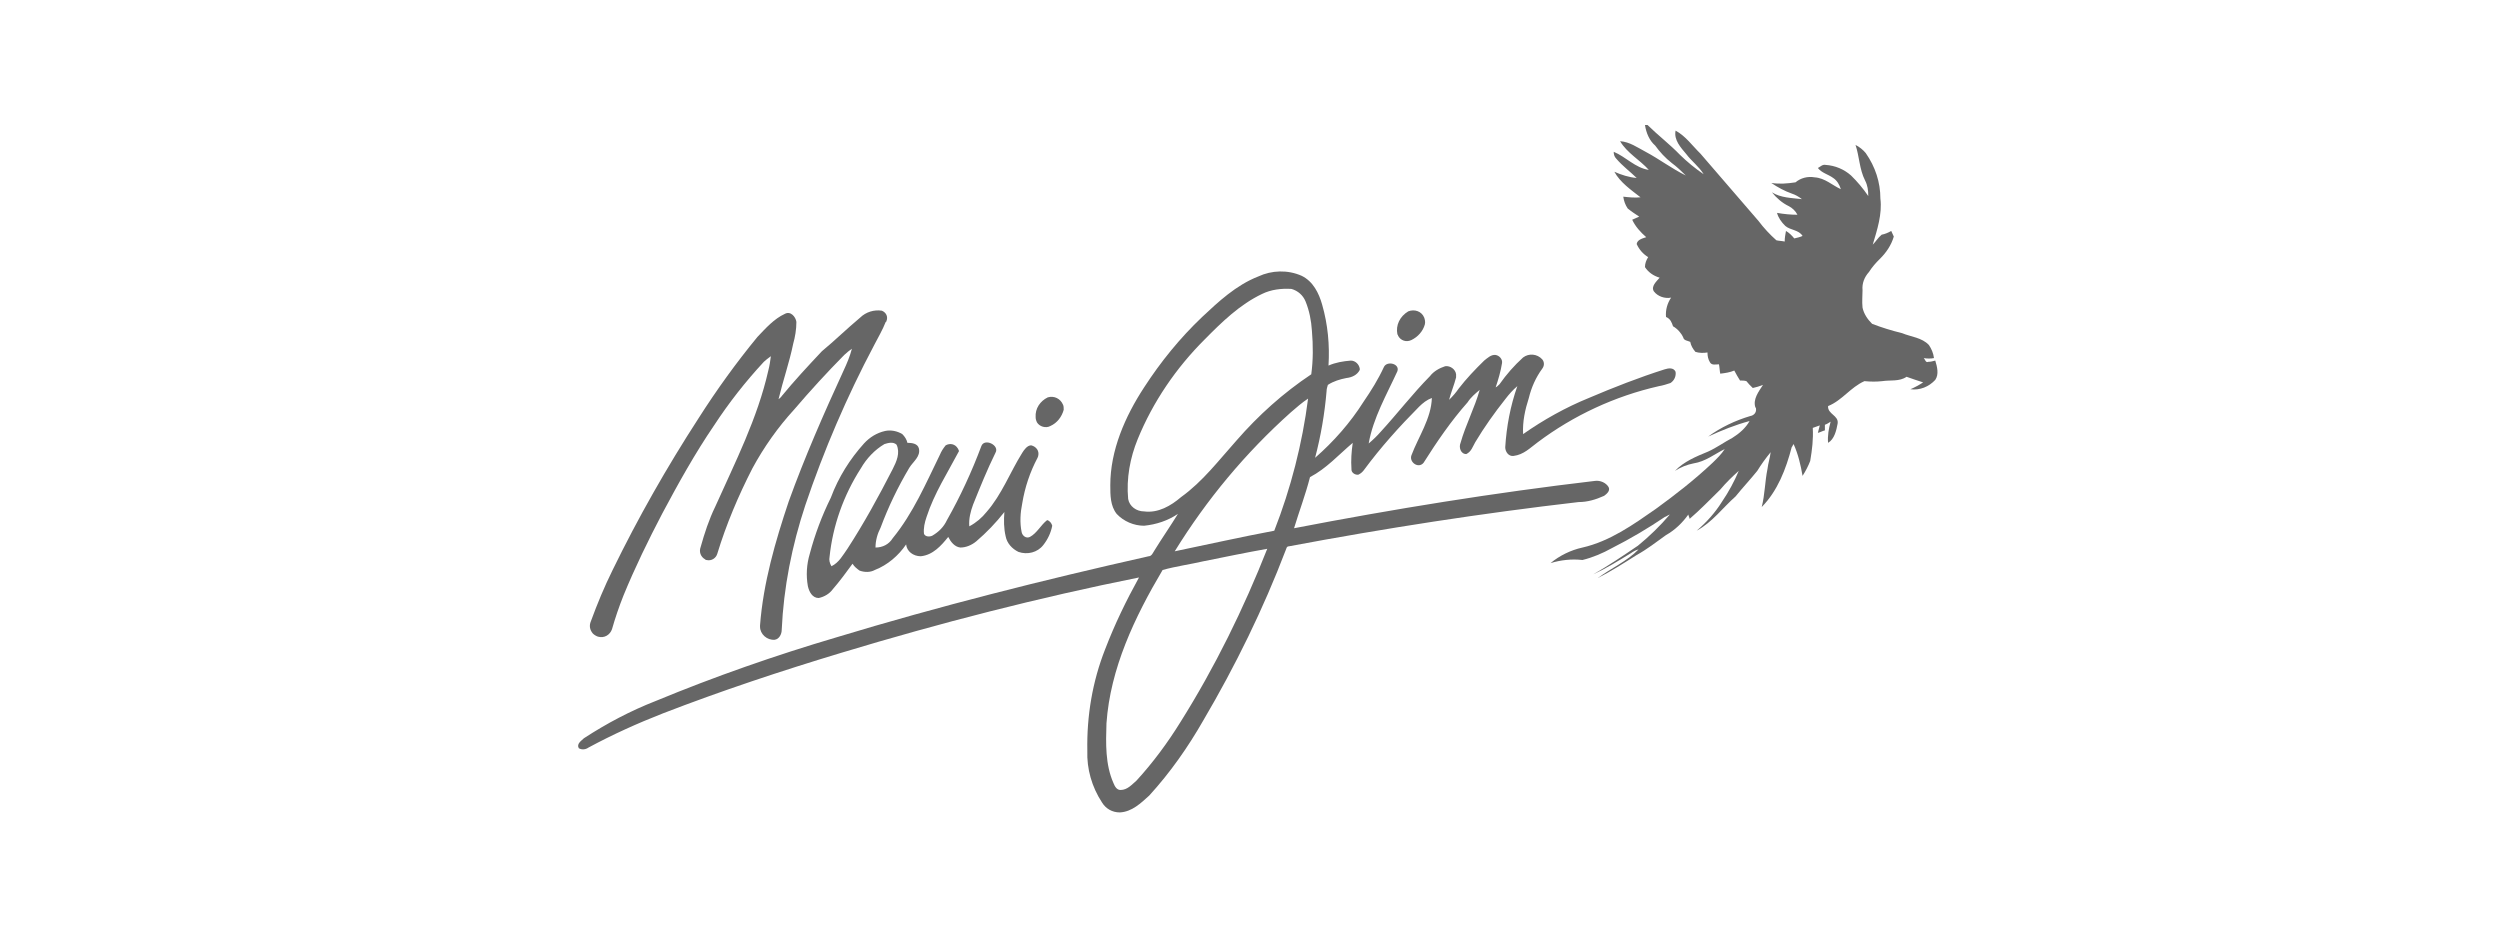
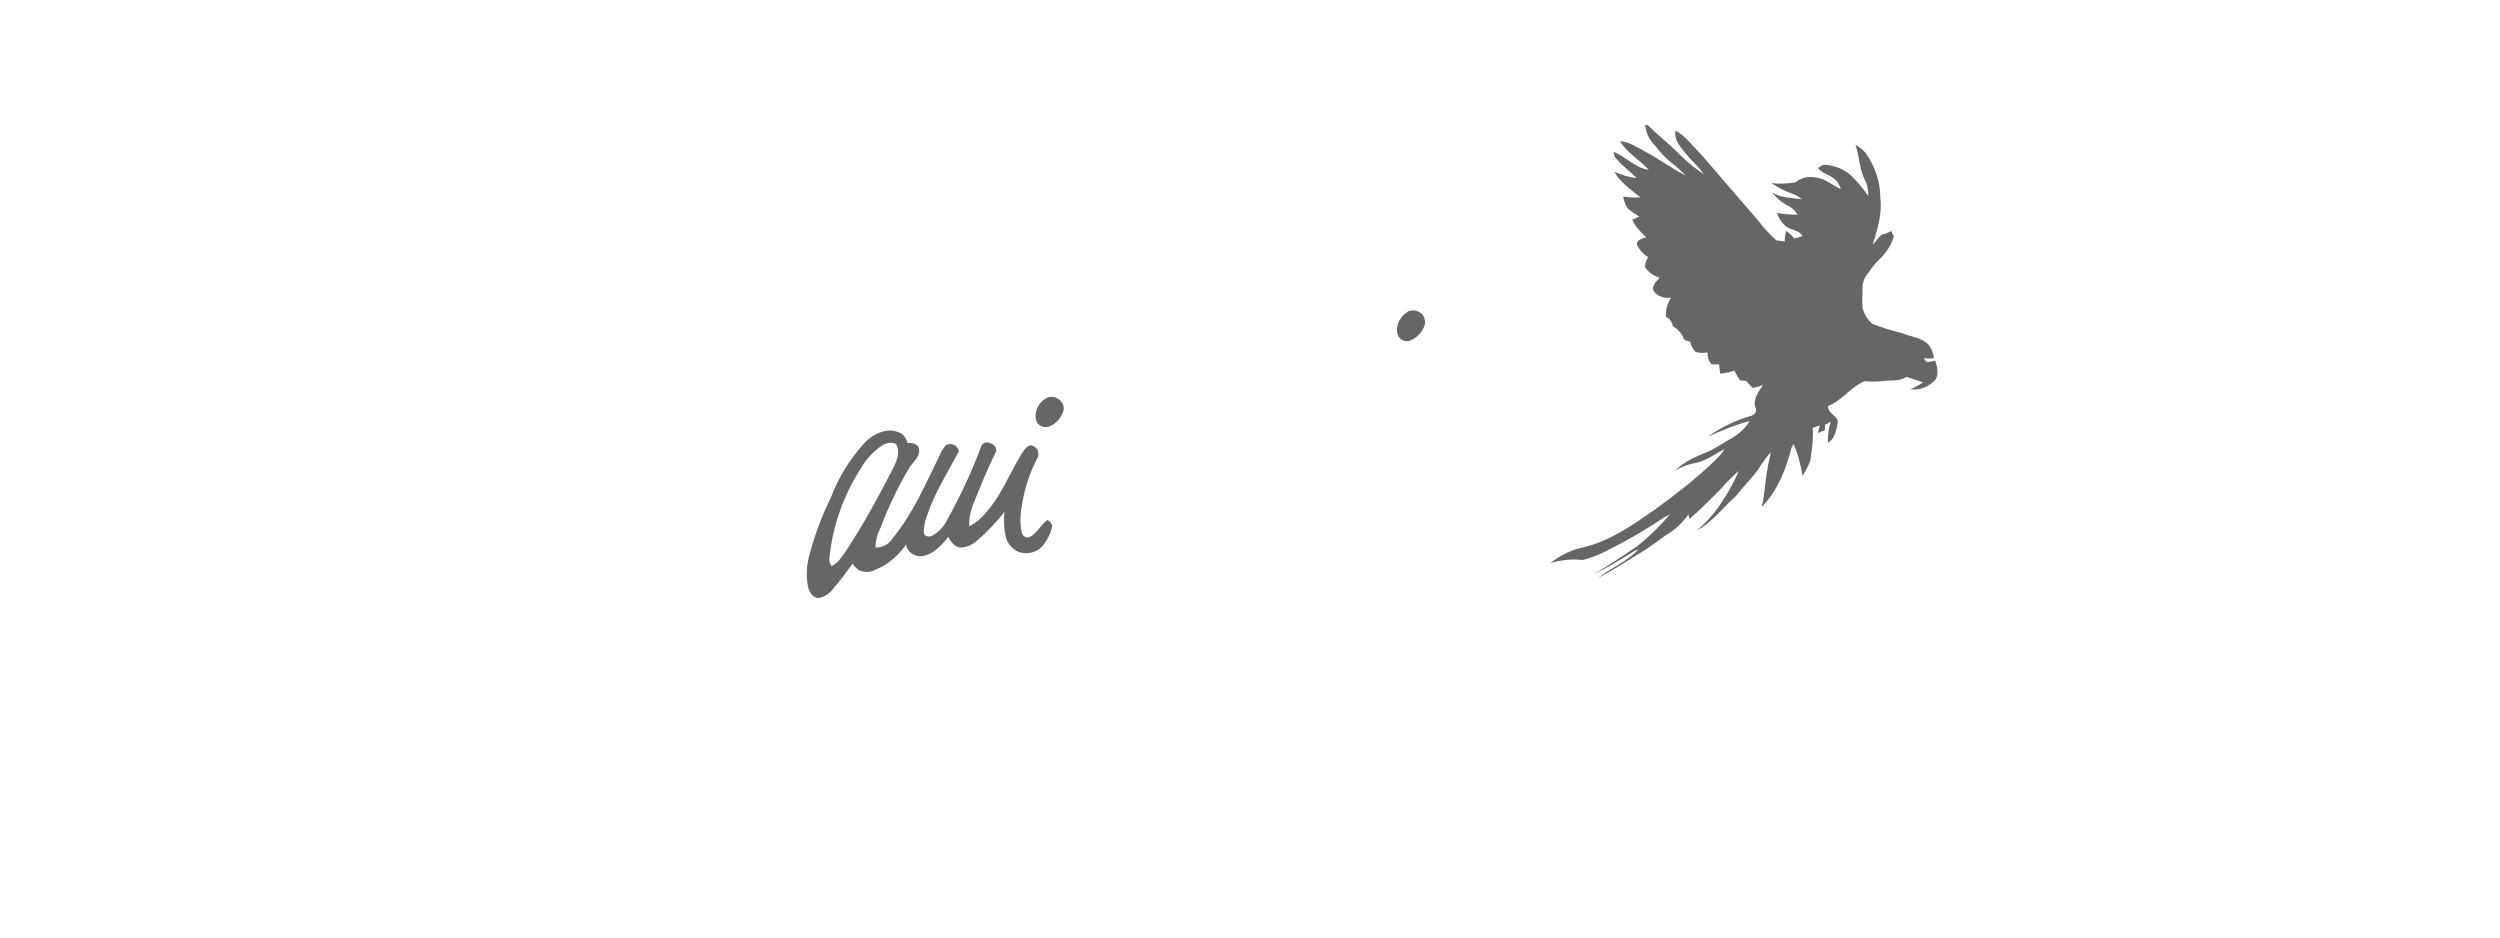
<svg xmlns="http://www.w3.org/2000/svg" fill="none" viewBox="0 0 160 60" height="60" width="160">
  <path fill="#666666" d="M105.278 8H105.441C106.135 8.678 106.87 9.236 107.524 9.915C107.973 10.353 108.504 10.792 109.034 11.151C108.749 10.672 108.259 10.313 107.932 9.875C107.564 9.436 107.115 8.957 107.238 8.359C107.891 8.718 108.299 9.316 108.83 9.835C110.055 11.271 111.321 12.707 112.546 14.143C112.873 14.581 113.281 15.02 113.689 15.379C113.853 15.419 114.057 15.419 114.22 15.459C114.22 15.219 114.261 15.02 114.302 14.781C114.506 14.9 114.669 15.06 114.833 15.259C114.996 15.219 115.2 15.18 115.364 15.1C115.119 14.701 114.588 14.741 114.261 14.461C114.016 14.222 113.812 13.943 113.73 13.624C114.179 13.704 114.629 13.744 115.037 13.744C114.914 13.504 114.71 13.305 114.465 13.185C114.057 12.986 113.689 12.667 113.404 12.308C113.975 12.667 114.669 12.667 115.323 12.746C115.119 12.587 114.914 12.467 114.669 12.387C114.22 12.228 113.771 11.989 113.363 11.709C113.894 11.789 114.384 11.749 114.914 11.669C115.241 11.39 115.69 11.271 116.139 11.35C116.793 11.39 117.283 11.869 117.814 12.108C117.732 11.829 117.569 11.55 117.324 11.39C116.997 11.151 116.589 11.071 116.344 10.752C116.507 10.672 116.629 10.513 116.834 10.553C117.446 10.593 118.018 10.832 118.467 11.231C118.875 11.63 119.243 12.068 119.569 12.547C119.569 12.188 119.529 11.869 119.365 11.55C118.998 10.832 118.998 9.994 118.753 9.276C118.998 9.396 119.243 9.595 119.406 9.795C120.019 10.672 120.345 11.669 120.345 12.707C120.468 13.704 120.141 14.701 119.855 15.658C120.059 15.459 120.182 15.219 120.427 15.02C120.631 14.98 120.835 14.9 121.039 14.781C121.08 14.9 121.162 15.02 121.203 15.14C121.039 15.698 120.713 16.177 120.304 16.576C120.059 16.815 119.814 17.094 119.61 17.413C119.324 17.732 119.161 18.131 119.202 18.57C119.202 18.929 119.161 19.288 119.202 19.687C119.284 20.085 119.529 20.444 119.814 20.724C120.427 20.963 121.08 21.162 121.734 21.322C122.305 21.561 122.999 21.601 123.449 22.08C123.612 22.319 123.734 22.598 123.775 22.917C123.571 22.957 123.326 22.957 123.122 22.917C123.204 22.997 123.244 23.236 123.408 23.157C123.571 23.157 123.694 23.117 123.857 23.077C123.979 23.476 124.102 23.954 123.857 24.313C123.449 24.752 122.877 24.991 122.264 24.912C122.55 24.792 122.836 24.633 123.081 24.473C122.714 24.353 122.346 24.234 122.019 24.114C121.57 24.433 120.958 24.313 120.468 24.393C120.1 24.433 119.733 24.433 119.324 24.393C118.426 24.792 117.895 25.63 116.997 25.989C116.956 26.507 117.691 26.587 117.609 27.105C117.528 27.544 117.405 28.103 116.997 28.342C116.956 27.903 117.038 27.424 117.16 26.986C117.038 27.066 116.915 27.145 116.793 27.185C116.793 27.305 116.793 27.424 116.793 27.544C116.629 27.584 116.507 27.664 116.344 27.704C116.384 27.544 116.425 27.385 116.466 27.225L116.017 27.385C116.058 28.103 115.976 28.781 115.854 29.499C115.731 29.818 115.568 30.137 115.364 30.456C115.241 29.738 115.078 29.06 114.792 28.422C114.751 28.462 114.71 28.581 114.669 28.621C114.302 30.017 113.771 31.413 112.75 32.45C112.954 31.652 112.954 30.815 113.118 30.017C113.159 29.658 113.281 29.299 113.322 28.94C112.995 29.339 112.709 29.738 112.464 30.137C112.015 30.695 111.525 31.214 111.076 31.772C110.259 32.49 109.606 33.407 108.585 33.966C109.239 33.407 109.769 32.809 110.219 32.091C110.627 31.493 110.994 30.815 111.28 30.137C110.872 30.496 110.464 30.895 110.096 31.333C109.443 31.971 108.83 32.61 108.136 33.208C108.136 33.128 108.054 33.008 108.054 32.929C107.687 33.447 107.197 33.926 106.625 34.245C106.013 34.684 105.4 35.162 104.747 35.521C103.93 36.04 103.114 36.558 102.256 36.997C103.114 36.359 104.134 35.92 104.869 35.162C104.706 35.202 104.543 35.282 104.379 35.402C103.604 35.88 102.828 36.359 101.97 36.758C102.95 36.199 103.889 35.561 104.829 34.923C105.564 34.325 106.258 33.647 106.87 32.929C106.748 32.969 106.666 33.048 106.544 33.088C105.482 33.806 104.339 34.484 103.154 35.083C102.583 35.402 101.929 35.681 101.276 35.84C100.582 35.761 99.888 35.84 99.234 36.04C99.806 35.561 100.541 35.202 101.276 35.043C103.032 34.644 104.543 33.567 105.972 32.57C107.238 31.652 108.463 30.695 109.606 29.618C109.892 29.339 110.178 29.06 110.382 28.741C109.729 29.06 109.157 29.538 108.381 29.658C107.973 29.738 107.564 29.897 107.197 30.137C107.769 29.538 108.544 29.219 109.32 28.9C109.851 28.661 110.341 28.302 110.872 28.023C111.321 27.744 111.729 27.385 111.974 26.946C111.076 27.185 110.178 27.544 109.32 27.943C110.137 27.345 111.076 26.906 112.015 26.627C112.26 26.587 112.424 26.387 112.383 26.148C112.383 26.108 112.383 26.108 112.342 26.068C112.179 25.55 112.546 25.071 112.832 24.633C112.628 24.712 112.383 24.792 112.179 24.832C112.015 24.672 111.893 24.553 111.77 24.393C111.648 24.353 111.484 24.353 111.362 24.353C111.239 24.154 111.117 23.954 110.994 23.715C110.709 23.835 110.423 23.875 110.096 23.915C110.055 23.715 110.055 23.516 110.014 23.316C109.81 23.316 109.565 23.396 109.443 23.197C109.32 22.997 109.279 22.798 109.279 22.558C109.034 22.598 108.749 22.598 108.504 22.518C108.34 22.319 108.218 22.12 108.177 21.88C108.014 21.801 107.769 21.801 107.728 21.601C107.605 21.322 107.36 21.043 107.074 20.883C106.993 20.644 106.911 20.405 106.625 20.285C106.584 19.846 106.707 19.407 106.952 19.048C106.544 19.128 106.094 18.969 105.849 18.65C105.645 18.331 106.013 18.011 106.217 17.772C105.809 17.652 105.482 17.413 105.278 17.094C105.278 16.855 105.359 16.655 105.482 16.456C105.155 16.256 104.91 15.977 104.747 15.618C104.788 15.339 105.114 15.259 105.359 15.18C104.992 14.86 104.665 14.501 104.461 14.063C104.624 13.983 104.747 13.943 104.91 13.863C104.665 13.704 104.42 13.544 104.175 13.345C104.012 13.105 103.93 12.866 103.889 12.587C104.257 12.627 104.624 12.667 104.992 12.627C104.379 12.148 103.685 11.669 103.318 10.992C103.767 11.191 104.257 11.35 104.747 11.39C104.339 10.992 103.849 10.633 103.44 10.154C103.318 10.034 103.277 9.875 103.277 9.715C104.053 10.034 104.665 10.752 105.523 10.872C104.951 10.234 104.134 9.795 103.685 9.037C104.298 9.077 104.788 9.436 105.319 9.715C106.217 10.194 106.993 10.792 107.891 11.231C107.605 10.952 107.319 10.672 106.993 10.433C106.584 10.114 106.217 9.715 105.931 9.316C105.564 8.997 105.359 8.519 105.278 8Z" />
-   <path fill="#666666" d="M80.532 17.693C81.389 17.294 82.41 17.254 83.309 17.653C84.044 18.012 84.411 18.77 84.615 19.488C84.983 20.764 85.105 22.08 85.024 23.397C85.473 23.197 85.963 23.117 86.453 23.078C86.739 23.078 86.984 23.317 87.025 23.596C87.025 23.636 87.025 23.636 87.025 23.676C86.861 23.995 86.534 24.154 86.167 24.194C85.759 24.274 85.35 24.394 84.983 24.633C84.942 24.753 84.901 24.912 84.901 25.032C84.779 26.468 84.534 27.904 84.166 29.3C85.35 28.263 86.412 27.066 87.269 25.71C87.76 24.992 88.209 24.274 88.576 23.476C88.78 23.078 89.597 23.277 89.434 23.756C88.74 25.271 87.882 26.747 87.596 28.382C87.882 28.143 88.127 27.904 88.372 27.625C89.434 26.468 90.414 25.192 91.516 24.075C91.761 23.756 92.129 23.556 92.496 23.436C92.823 23.397 93.15 23.636 93.19 23.955C93.19 24.035 93.19 24.075 93.19 24.154C93.068 24.633 92.864 25.112 92.741 25.59C92.986 25.351 93.19 25.112 93.354 24.872C93.844 24.234 94.415 23.636 94.987 23.078C95.191 22.918 95.436 22.679 95.722 22.718C95.967 22.758 96.171 22.998 96.13 23.237C96.049 23.756 95.885 24.314 95.722 24.793C95.804 24.753 95.885 24.673 95.967 24.593C96.416 23.955 96.906 23.397 97.478 22.878C97.845 22.599 98.376 22.639 98.703 22.998C98.866 23.197 98.825 23.436 98.703 23.596C98.294 24.154 98.009 24.793 97.845 25.471C97.6 26.229 97.437 26.986 97.478 27.784C98.784 26.867 100.214 26.069 101.684 25.471C103.276 24.793 104.91 24.154 106.543 23.636C106.788 23.556 107.115 23.516 107.237 23.795C107.278 24.075 107.155 24.354 106.91 24.513C106.665 24.593 106.42 24.673 106.175 24.713C103.358 25.351 100.704 26.587 98.417 28.303C97.927 28.662 97.519 29.1 96.865 29.18C96.539 29.22 96.335 28.901 96.335 28.622C96.416 27.305 96.661 25.989 97.11 24.713C96.825 24.952 96.579 25.231 96.335 25.55C95.64 26.428 94.987 27.345 94.415 28.303C94.252 28.582 94.17 28.901 93.844 29.06C93.476 29.06 93.354 28.622 93.476 28.343C93.803 27.186 94.374 26.109 94.701 24.952C94.415 25.192 94.129 25.431 93.925 25.75C92.864 26.946 91.965 28.263 91.108 29.619C90.781 30.018 90.169 29.579 90.332 29.14C90.781 27.944 91.598 26.787 91.639 25.471C91.312 25.59 91.067 25.79 90.822 26.029C89.556 27.305 88.372 28.622 87.31 30.058C87.229 30.177 87.106 30.297 86.943 30.377C86.739 30.416 86.494 30.257 86.494 30.058V30.018C86.453 29.459 86.494 28.901 86.575 28.343C85.677 29.1 84.901 29.978 83.84 30.536C83.554 31.653 83.145 32.73 82.819 33.807C89.23 32.57 95.64 31.533 102.092 30.776C102.419 30.736 102.786 30.895 102.95 31.174C103.072 31.414 102.827 31.613 102.664 31.733C102.133 31.972 101.602 32.132 101.03 32.132C94.824 32.85 88.658 33.807 82.492 34.964C82.329 34.964 82.329 35.123 82.288 35.203C80.859 38.952 79.062 42.622 77.02 46.092C76.04 47.807 74.897 49.442 73.549 50.918C73.019 51.397 72.447 51.955 71.671 51.995C71.181 51.995 70.773 51.756 70.528 51.357C69.874 50.36 69.548 49.203 69.589 48.046C69.548 45.812 69.915 43.619 70.732 41.545C71.344 39.949 72.079 38.434 72.896 36.958C66.526 38.234 60.156 39.87 53.827 41.784C49.989 42.941 46.15 44.217 42.434 45.653C40.801 46.291 39.209 47.009 37.657 47.847C37.494 47.966 37.249 48.006 37.044 47.887C36.881 47.607 37.208 47.408 37.371 47.248C38.841 46.291 40.352 45.493 41.985 44.855C45.742 43.3 49.621 41.944 53.541 40.787C60.115 38.793 66.771 37.117 73.509 35.602C73.713 35.602 73.794 35.362 73.876 35.243C74.366 34.445 74.897 33.687 75.387 32.889C74.734 33.328 73.999 33.568 73.223 33.647C72.57 33.647 71.916 33.368 71.467 32.889C71.059 32.371 71.059 31.693 71.059 31.055C71.059 28.821 71.998 26.667 73.223 24.793C74.284 23.157 75.51 21.642 76.939 20.285C77.96 19.328 79.103 18.251 80.532 17.693ZM80.777 18.81C79.348 19.488 78.204 20.605 77.102 21.721C75.264 23.556 73.794 25.71 72.814 28.103C72.325 29.3 72.079 30.616 72.202 31.932C72.284 32.411 72.733 32.73 73.223 32.73C74.121 32.85 74.938 32.371 75.591 31.812C76.98 30.815 78 29.459 79.144 28.183C80.532 26.587 82.124 25.152 83.921 23.955C84.044 23.038 84.044 22.12 83.962 21.163C83.921 20.525 83.799 19.887 83.554 19.288C83.39 18.89 83.064 18.61 82.655 18.491C82.002 18.451 81.349 18.53 80.777 18.81ZM82.615 26.388C79.715 28.981 77.225 31.972 75.183 35.283C77.306 34.844 79.43 34.365 81.553 33.966C82.615 31.254 83.35 28.382 83.717 25.511C83.35 25.75 82.982 26.069 82.615 26.388ZM77.02 35.921C76.163 36.12 75.264 36.24 74.407 36.479C72.61 39.511 71.059 42.781 70.814 46.291C70.773 47.568 70.732 48.924 71.263 50.12C71.344 50.32 71.467 50.559 71.712 50.559C72.161 50.559 72.447 50.2 72.733 49.961C73.794 48.804 74.734 47.528 75.55 46.211C77.755 42.701 79.593 38.952 81.104 35.123C79.756 35.362 78.409 35.642 77.02 35.921Z" />
-   <path fill="#666666" d="M55.053 20.324C55.42 19.965 55.951 19.806 56.441 19.885C56.727 20.005 56.849 20.284 56.727 20.563C56.727 20.563 56.727 20.603 56.686 20.603C56.482 21.122 56.196 21.601 55.951 22.079C54.195 25.39 52.725 28.82 51.541 32.33C50.683 34.922 50.153 37.595 50.03 40.307C50.03 40.586 49.867 40.905 49.581 40.945C49.091 40.985 48.642 40.586 48.642 40.108C48.642 40.068 48.642 40.068 48.642 40.028C48.846 37.316 49.622 34.643 50.479 32.09C51.5 29.259 52.725 26.467 53.991 23.714C54.195 23.276 54.399 22.797 54.522 22.318C54.358 22.438 54.195 22.558 54.032 22.717C52.929 23.834 51.867 24.991 50.847 26.187C49.785 27.344 48.887 28.62 48.152 29.977C47.253 31.732 46.477 33.566 45.906 35.441C45.824 35.72 45.538 35.92 45.212 35.84C45.171 35.84 45.171 35.84 45.13 35.8C44.844 35.64 44.722 35.321 44.844 35.002C45.089 34.125 45.375 33.247 45.783 32.41C47.049 29.578 48.478 26.786 49.172 23.714C49.254 23.395 49.295 23.116 49.336 22.797C49.172 22.917 49.009 23.036 48.887 23.156C47.703 24.432 46.641 25.788 45.702 27.224C44.477 29.019 43.415 30.934 42.394 32.848C41.496 34.563 40.638 36.318 39.903 38.113C39.617 38.831 39.373 39.549 39.168 40.267C39.046 40.626 38.678 40.865 38.27 40.746C38.148 40.706 38.025 40.626 37.943 40.546C37.739 40.307 37.698 40.028 37.821 39.749C38.229 38.632 38.678 37.555 39.209 36.478C40.843 33.127 42.68 29.897 44.722 26.746C45.865 24.951 47.131 23.196 48.478 21.561C49.009 21.002 49.54 20.404 50.234 20.085C50.602 19.885 50.928 20.284 50.969 20.603C50.969 21.082 50.888 21.561 50.765 21.999C50.52 23.196 50.112 24.353 49.826 25.549C49.907 25.469 49.989 25.43 50.03 25.35C50.847 24.353 51.704 23.435 52.602 22.478C53.378 21.84 54.195 21.042 55.053 20.324Z" />
  <path fill="#666666" d="M90.129 19.926C90.537 19.767 90.986 19.926 91.149 20.325C91.19 20.445 91.231 20.604 91.19 20.764C91.068 21.203 90.741 21.562 90.333 21.761C90.006 21.921 89.639 21.801 89.475 21.482C89.475 21.442 89.475 21.442 89.434 21.402C89.312 20.804 89.598 20.245 90.129 19.926Z" />
  <path fill="#666666" d="M67.057 25.431C67.465 25.311 67.873 25.511 68.037 25.91C68.077 25.989 68.077 26.109 68.077 26.229C67.955 26.667 67.669 27.066 67.22 27.266C66.934 27.425 66.526 27.306 66.362 27.026C66.322 26.947 66.281 26.827 66.281 26.707C66.24 26.149 66.567 25.67 67.057 25.431Z" />
  <path fill="#666666" d="M55.297 28.381C55.664 27.982 56.114 27.703 56.645 27.583C57.012 27.503 57.42 27.583 57.747 27.783C57.91 27.942 58.033 28.142 58.074 28.341C58.359 28.341 58.727 28.381 58.809 28.7C58.931 29.219 58.441 29.538 58.196 29.937C57.461 31.173 56.849 32.449 56.359 33.766C56.154 34.164 56.032 34.603 56.032 35.042C56.481 35.042 56.889 34.843 57.135 34.444C58.441 32.848 59.258 30.934 60.156 29.099C60.238 28.899 60.36 28.7 60.524 28.501C60.809 28.341 61.136 28.421 61.3 28.7C61.34 28.74 61.34 28.82 61.381 28.86C60.646 30.256 59.789 31.572 59.299 33.088C59.176 33.447 59.094 33.806 59.135 34.164C59.217 34.364 59.503 34.364 59.666 34.284C60.075 34.045 60.401 33.726 60.605 33.287C61.463 31.771 62.198 30.176 62.81 28.541C63.014 28.022 63.995 28.501 63.709 28.979C63.178 30.056 62.729 31.173 62.279 32.29C62.116 32.729 61.994 33.207 62.035 33.686C62.484 33.447 62.851 33.127 63.137 32.769C64.117 31.652 64.648 30.216 65.424 28.979C65.546 28.78 65.75 28.501 65.995 28.501C66.322 28.581 66.526 28.86 66.445 29.179C66.445 29.219 66.404 29.259 66.404 29.298C65.914 30.216 65.587 31.213 65.424 32.21C65.301 32.808 65.26 33.447 65.383 34.045C65.424 34.284 65.669 34.484 65.914 34.364C66.363 34.125 66.608 33.606 67.016 33.287C67.18 33.327 67.302 33.486 67.343 33.646C67.261 34.085 67.057 34.523 66.771 34.882C66.404 35.361 65.75 35.521 65.179 35.321C64.77 35.122 64.444 34.763 64.362 34.324C64.24 33.806 64.24 33.287 64.28 32.769C63.749 33.447 63.137 34.085 62.484 34.643C62.198 34.882 61.83 35.042 61.463 35.042C61.095 35.002 60.85 34.683 60.687 34.364C60.238 34.922 59.707 35.521 58.931 35.6C58.441 35.6 58.033 35.281 57.992 34.843C57.502 35.56 56.808 36.159 55.991 36.478C55.705 36.637 55.338 36.637 55.011 36.518C54.848 36.398 54.684 36.279 54.562 36.079C54.154 36.637 53.745 37.196 53.296 37.714C53.092 37.994 52.765 38.193 52.398 38.273C51.989 38.273 51.785 37.874 51.704 37.515C51.581 36.837 51.622 36.119 51.826 35.441C52.153 34.204 52.602 33.008 53.174 31.851C53.664 30.535 54.399 29.378 55.297 28.381ZM56.604 28.421C55.991 28.78 55.46 29.338 55.093 29.977C53.99 31.692 53.296 33.646 53.092 35.64C53.051 35.84 53.092 36.039 53.215 36.239C53.705 35.999 53.95 35.521 54.235 35.122C55.297 33.486 56.236 31.771 57.135 30.016C57.38 29.538 57.624 28.979 57.38 28.461C57.175 28.261 56.849 28.341 56.604 28.421Z" />
</svg>